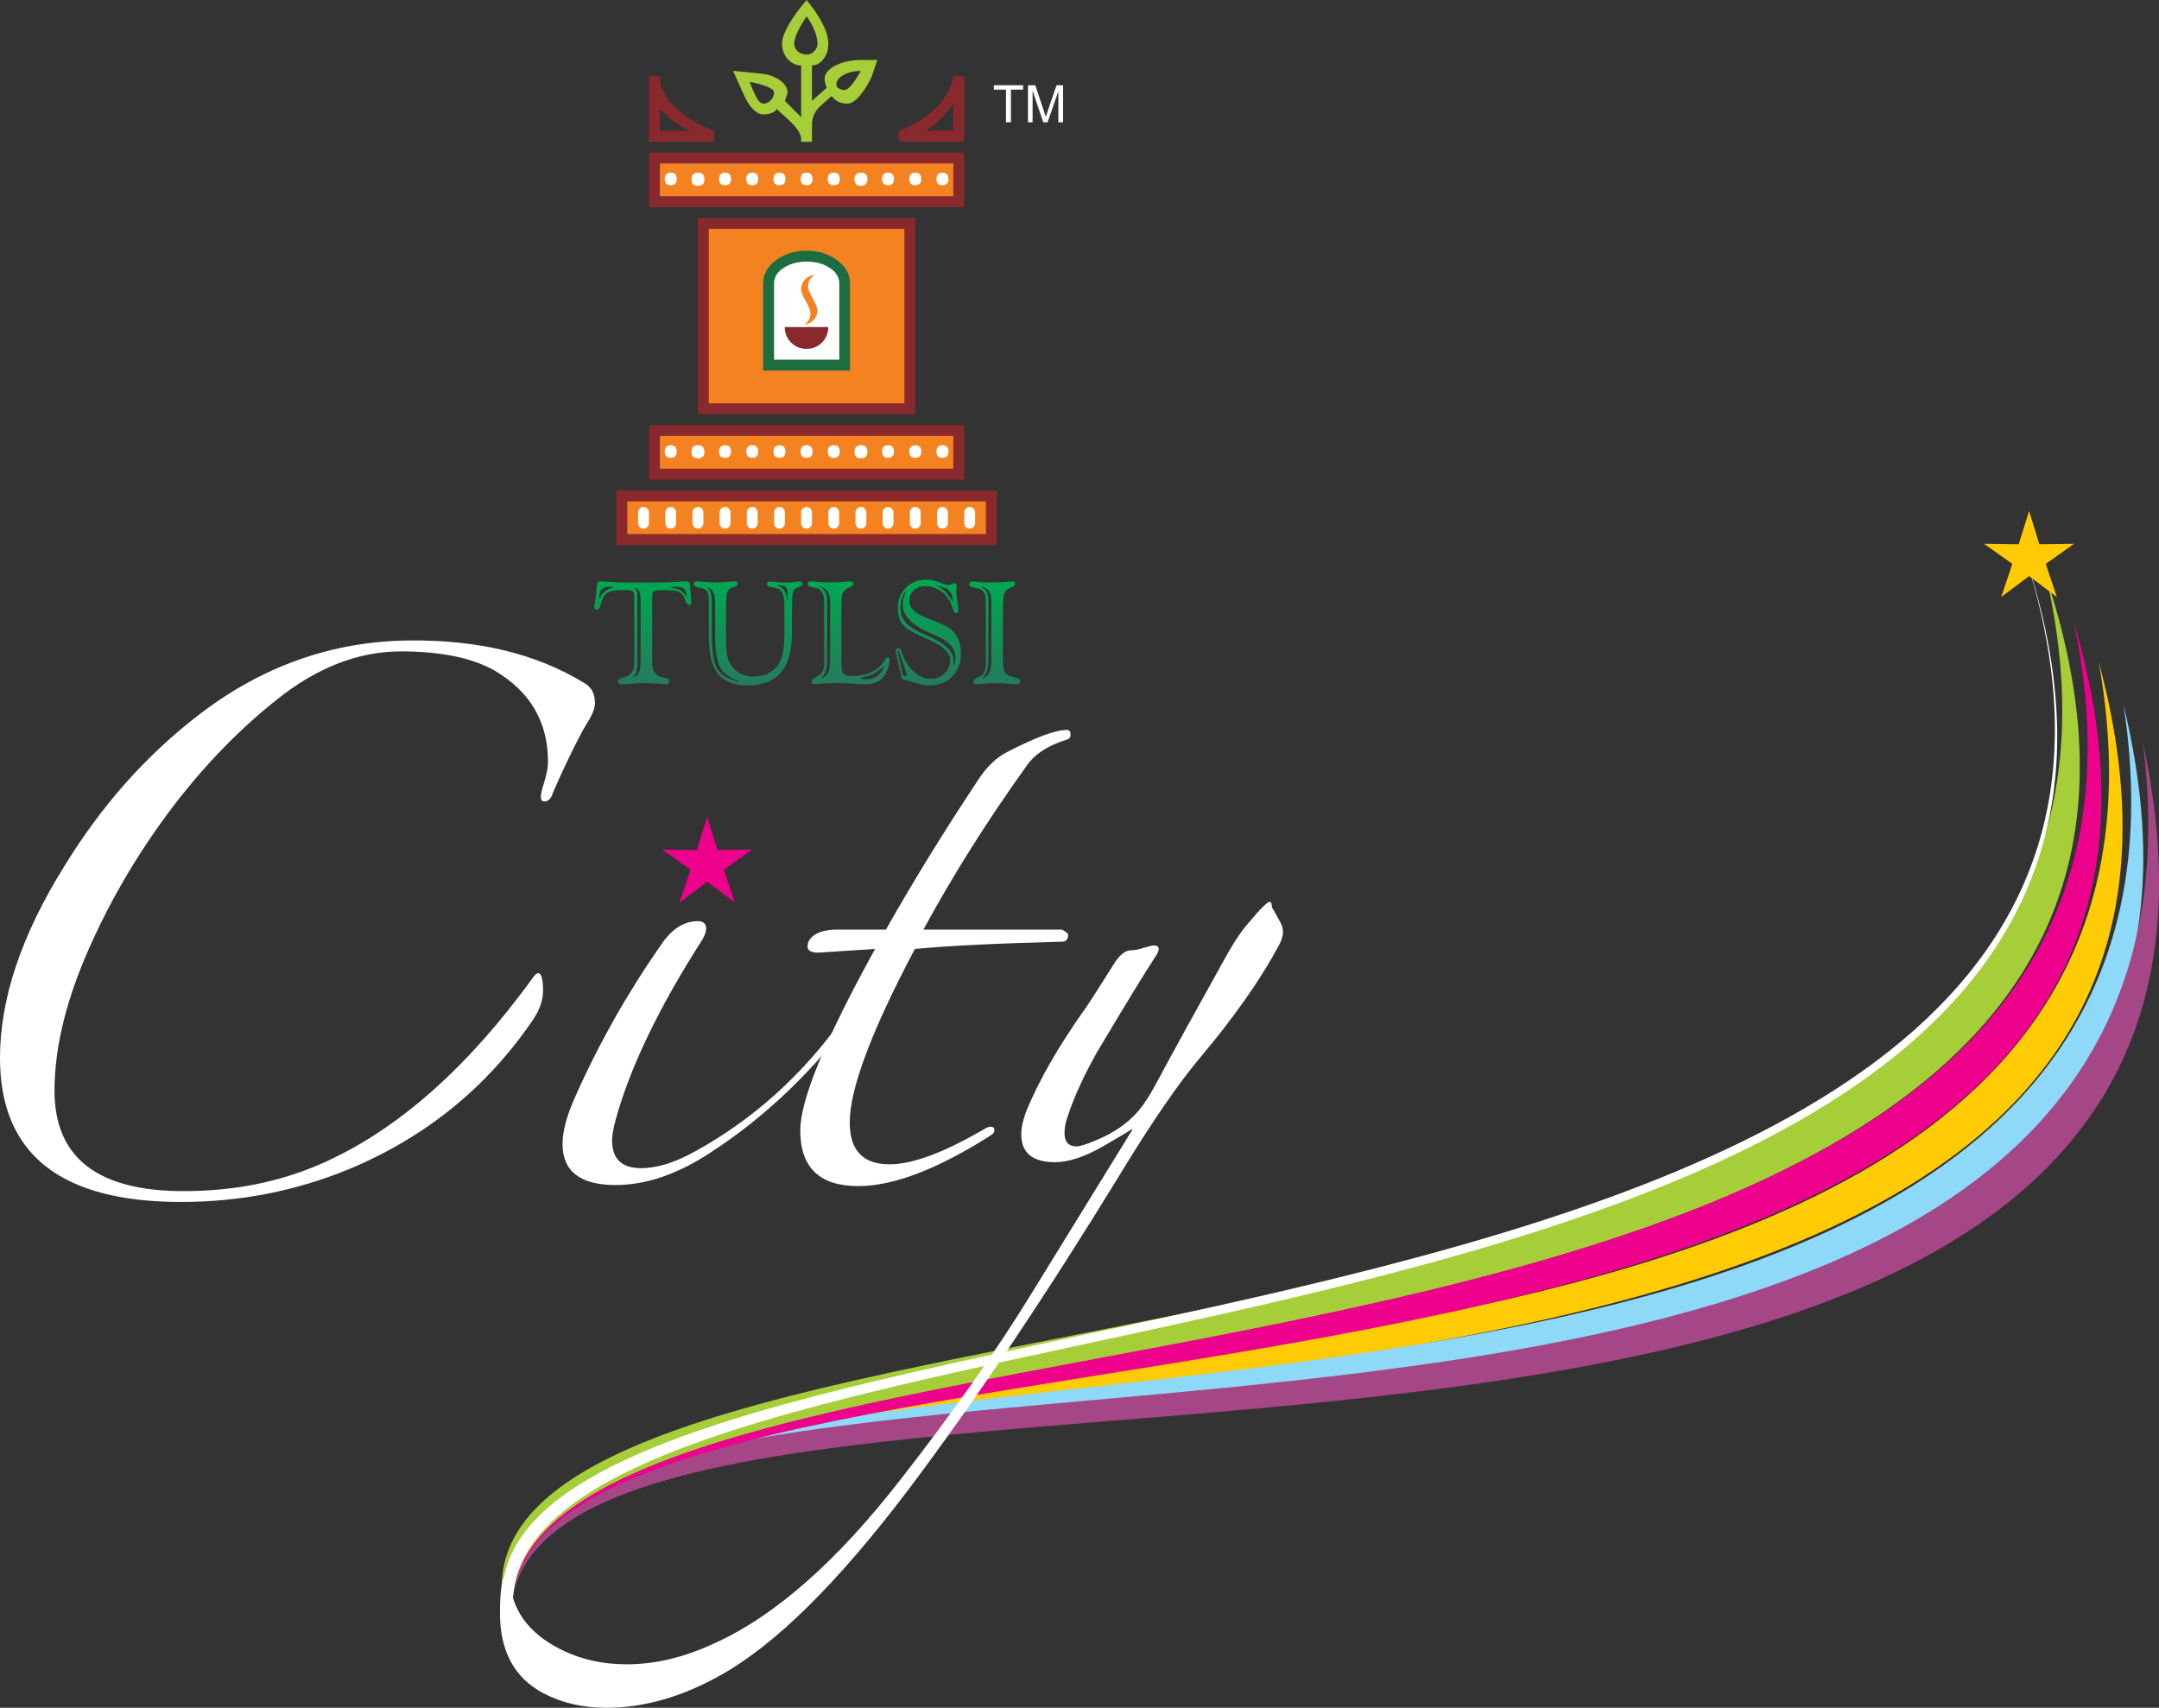
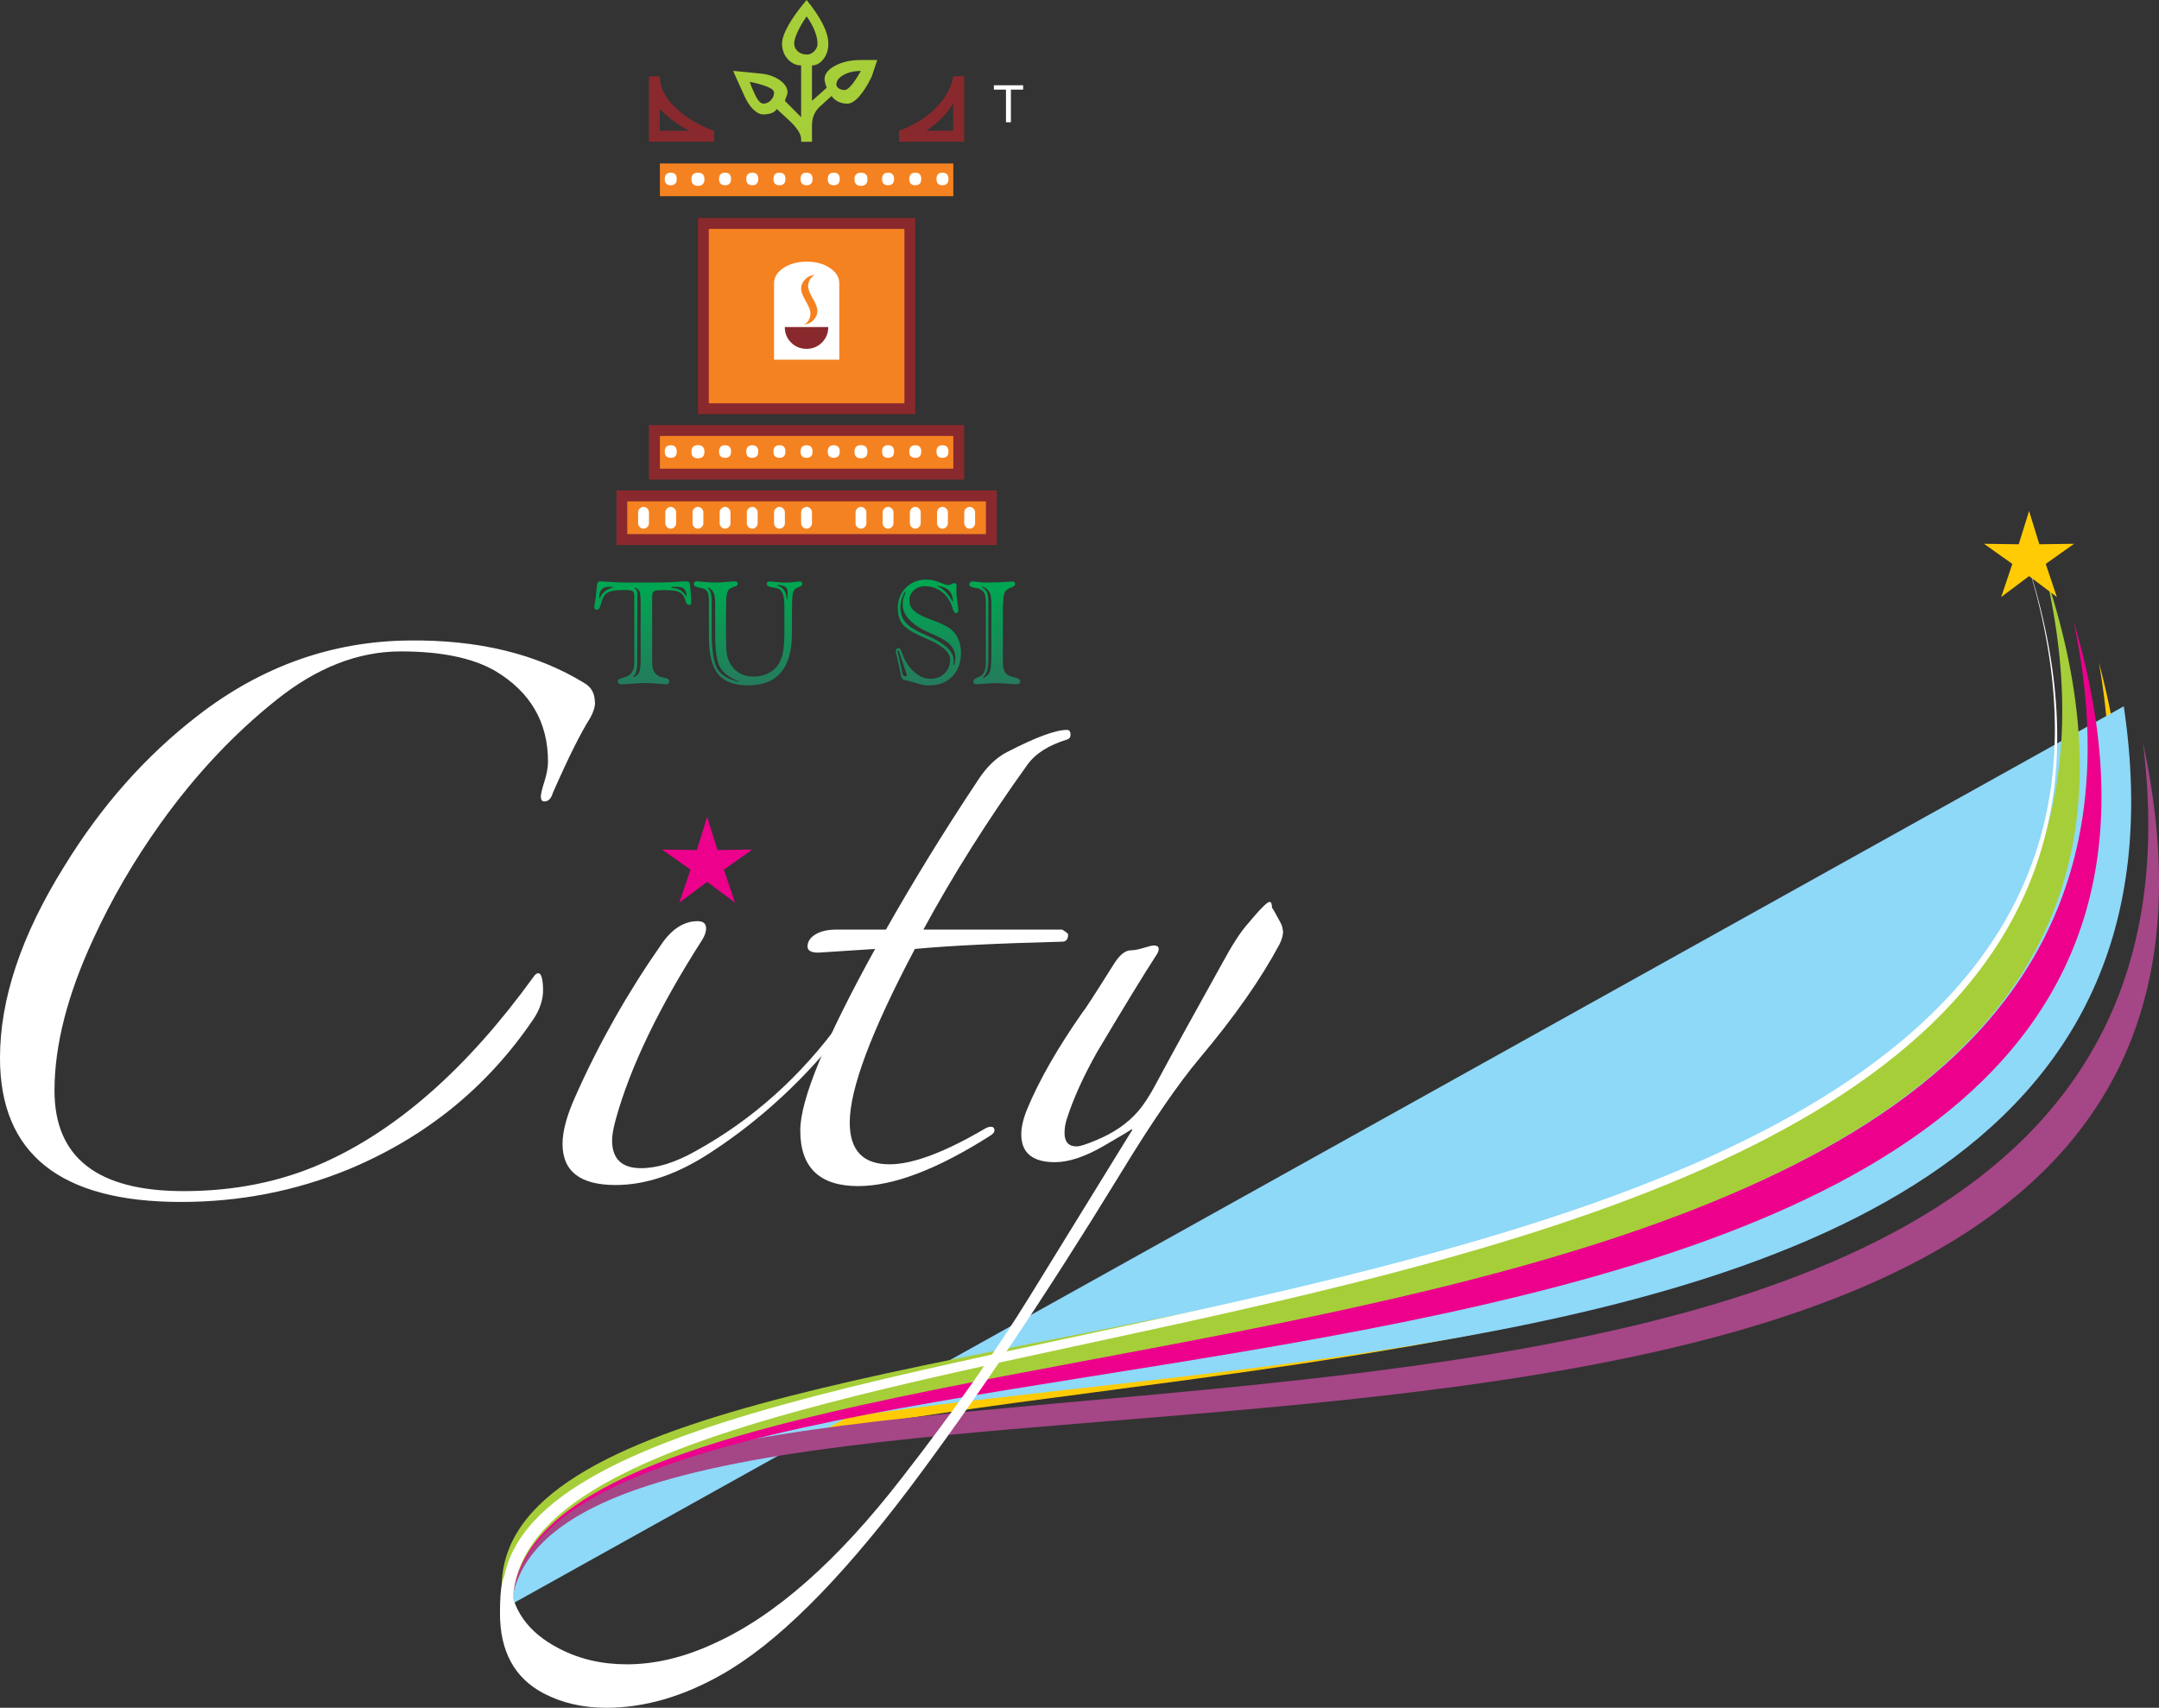
<svg xmlns="http://www.w3.org/2000/svg" xmlns:xlink="http://www.w3.org/1999/xlink" id="Layer_2" data-name="Layer 2" viewBox="0 0 223.03 176.44">
  <rect x="0" y="0" width="223.03" height="176.44" fill="#333333" stroke="none" />
  <defs>
    <style>
      .cls-1 {
        clip-path: url(#clippath-4);
      }

      .cls-1, .cls-2, .cls-3, .cls-4, .cls-5, .cls-6 {
        fill: none;
      }

      .cls-7 {
        fill: url(#linear-gradient-2);
      }

      .cls-2 {
        clip-path: url(#clippath-2);
      }

      .cls-8, .cls-9 {
        fill: #fff;
      }

      .cls-10 {
        fill: #8ed8f8;
      }

      .cls-10, .cls-9, .cls-11, .cls-12, .cls-13, .cls-14, .cls-15, .cls-16, .cls-17 {
        fill-rule: evenodd;
      }

      .cls-11 {
        fill: #89292d;
      }

      .cls-12 {
        fill: #ec008c;
      }

      .cls-13 {
        fill: #a54686;
      }

      .cls-14 {
        fill: #1e6d40;
      }

      .cls-18 {
        fill: url(#linear-gradient-5);
      }

      .cls-3 {
        clip-path: url(#clippath-3);
      }

      .cls-5 {
        clip-path: url(#clippath);
      }

      .cls-15 {
        fill: #a6ce39;
      }

      .cls-16 {
        fill: #ffcb05;
      }

      .cls-19 {
        fill: url(#linear-gradient-3);
      }

      .cls-6 {
        clip-path: url(#clippath-1);
      }

      .cls-20 {
        fill: url(#linear-gradient);
      }

      .cls-17 {
        fill: #f58220;
      }

      .cls-21 {
        fill: url(#linear-gradient-4);
      }
    </style>
    <clipPath id="clippath">
      <path class="cls-4" d="m64.56,60.18h3.54c.51,0,1.05-.02,1.63-.06.58-.04.91-.06.99-.06.24,0,.39.03.46.09.06.06.1.18.11.36l.12,1.53v.13c0,.16-.01.26-.04.28-.02.03-.08.05-.17.05-.17,0-.29-.12-.36-.35-.05-.16-.1-.29-.14-.4-.12-.29-.32-.49-.59-.61-.27-.11-.72-.17-1.35-.17h-.26c-.53,0-.85.04-.96.13-.11.08-.17.28-.17.6v6.69c0,.42.06.75.19.99.13.23.33.41.61.53.1.04.25.07.45.11.35.06.52.17.52.35,0,.11-.03.19-.09.25-.06.05-.15.08-.28.08-.07,0-.34-.02-.82-.06-.48-.05-.92-.07-1.32-.07s-.85.02-1.4.07c-.54.04-.88.06-1,.06-.14,0-.24-.02-.31-.08-.07-.05-.11-.12-.11-.22,0-.16.15-.28.45-.35.19-.05.34-.1.44-.14.28-.11.49-.28.62-.52.13-.24.2-.56.2-.95v-6.79c0-.3-.05-.49-.16-.57-.1-.08-.38-.12-.83-.12-.74,0-1.26.06-1.57.18s-.53.32-.66.62c-.09.2-.18.45-.25.74-.09.34-.23.5-.42.5-.08,0-.14-.03-.18-.08-.04-.05-.06-.14-.06-.25,0-.02,0-.09.04-.22.1-.59.17-1.18.22-1.78.02-.27.05-.44.11-.51.05-.07.15-.1.29-.1.11,0,.44.02.99.06.56.04,1.06.06,1.51.06m-2.65,1.65h.06c.1-.29.26-.52.47-.7.21-.17.51-.32.91-.44v-.05h-.09c-.14,0-.23-.02-.27-.02-.36,0-.64.09-.81.27-.18.18-.27.46-.27.84v.1Zm3.7-1.11l-.04.05c.09.07.16.15.21.24.05.09.07.18.07.28v7.15c0,.39-.04.72-.12.97s-.19.41-.33.47l.03.06c.28-.06.47-.22.59-.46.11-.25.17-.65.17-1.21v-6.03c0-.56-.04-.94-.12-1.13-.08-.19-.23-.32-.45-.39h0Zm3.76-.06v.09c.36,0,.66.08.89.21.23.13.45.34.64.65h.04c-.01-.35-.09-.59-.24-.75-.15-.15-.39-.23-.72-.23-.03,0-.12,0-.27,0-.14,0-.26,0-.35.02h0Z" />
    </clipPath>
    <linearGradient id="linear-gradient" x1="-1064.12" y1="258.23" x2="-1063.16" y2="258.23" gradientTransform="translate(12412.19 -14610.75) rotate(-90) scale(13.8 -47.81)" gradientUnits="userSpaceOnUse">
      <stop offset="0" stop-color="#316c60" />
      <stop offset="1" stop-color="#00a651" />
    </linearGradient>
    <clipPath id="clippath-1">
      <path class="cls-4" d="m75,63.23v2.61c0,.8.03,1.38.09,1.74s.17.67.32.94c.25.45.58.79,1,1.03s.89.35,1.42.35c.5,0,.95-.09,1.36-.26.41-.17.76-.42,1.03-.75.29-.34.49-.77.62-1.29.12-.52.19-1.27.19-2.25v-2.59c0-.61-.04-1.06-.13-1.32-.09-.27-.24-.46-.45-.6-.14-.06-.38-.12-.72-.17-.35-.05-.52-.16-.52-.34,0-.09.03-.16.09-.2s.16-.06.29-.06c.06,0,.27.02.62.06.34.04.66.06.94.06s.56-.02.87-.06c.31-.04.49-.06.53-.06.11,0,.19.02.25.06.05.04.08.1.08.18,0,.14-.1.24-.3.31-.2.08-.35.15-.44.23-.13.08-.21.26-.26.56-.05.29-.07,1-.07,2.1v1.92c0,1.8-.38,3.15-1.14,4.04-.75.9-1.89,1.34-3.41,1.34-1.42,0-2.45-.39-3.08-1.17-.63-.78-.95-2.06-.95-3.85v-3.66c0-.41-.03-.7-.1-.88s-.2-.31-.4-.41c-.16-.06-.36-.12-.61-.16-.3-.05-.45-.17-.45-.34,0-.1.03-.17.09-.21.06-.05.16-.07.29-.07.03,0,.26.02.67.06.41.04.81.06,1.18.06.35,0,.74-.02,1.17-.06s.68-.06.75-.06c.15,0,.25.02.31.06s.09.1.09.19c0,.13-.11.23-.34.3-.22.07-.39.14-.5.22-.14.1-.25.3-.3.6-.06.3-.08.9-.08,1.79m-1.9-2.53v.05c.14.11.25.28.32.52.07.23.1.62.1,1.17v2.76c0,1.99.2,3.3.6,3.94.4.63,1.12,1.07,2.18,1.3v-.05c-.91-.34-1.54-.8-1.89-1.39-.35-.58-.53-1.71-.53-3.38v-3.25c0-.52-.05-.9-.17-1.14-.11-.24-.31-.41-.59-.53h-.02Zm7.2-.25v.06c.31.1.55.26.71.49.16.23.25.54.26.91h.07s0-.11.01-.19c0-.25.02-.42.02-.51,0-.26-.08-.45-.25-.57s-.44-.18-.82-.19Z" />
    </clipPath>
    <linearGradient id="linear-gradient-2" x1="-1064.12" y1="258" x2="-1063.16" y2="258" xlink:href="#linear-gradient" />
    <clipPath id="clippath-2">
      <path class="cls-4" d="m84.79,60.6l-.05.06c.25.12.43.3.54.53s.16.55.16.96v5.85c0,.6-.04,1.04-.13,1.31s-.23.51-.44.71v.06c.33-.15.56-.36.69-.63.13-.28.19-.77.19-1.49v-5.7c0-.49-.07-.86-.23-1.12-.15-.25-.4-.43-.74-.53m2.14,1.81v6.12c0,.6.08.97.24,1.11.16.13.48.2.94.2.5,0,.99-.08,1.48-.24.48-.16.88-.37,1.18-.63.21-.18.39-.4.55-.67.15-.27.28-.4.38-.4.06,0,.11.03.16.09.04.06.06.13.06.21,0,.19-.05.46-.17.79-.11.33-.25.61-.41.85-.2.29-.47.51-.78.64-.32.14-.72.2-1.19.2-.2,0-.61-.02-1.23-.06s-1.14-.06-1.56-.06c-.51,0-1.03.02-1.56.06s-.8.06-.81.06c-.12,0-.21-.02-.27-.07s-.09-.12-.09-.23c0-.13.12-.26.36-.38.15-.08.27-.15.35-.21.2-.11.35-.27.45-.49s.15-.51.15-.88v-5.88c0-.48-.03-.82-.09-1.04-.07-.21-.17-.4-.33-.57-.16-.13-.42-.22-.77-.26-.35-.04-.52-.15-.52-.32,0-.1.03-.18.09-.23s.16-.08.28-.08c.02,0,.25.02.68.06.44.04.86.06,1.27.06.59,0,1.2-.03,1.85-.1.15-.02.23-.02.26-.02.1,0,.17.03.21.08.05.05.07.13.07.23,0,.12-.11.22-.32.3-.22.08-.38.17-.49.28-.15.12-.26.27-.32.45-.06.17-.09.51-.09,1.01v.02Zm1.98,7.64l.03.07c.12.02.23.03.32.04h.21c.46,0,.86-.11,1.19-.35.33-.23.56-.56.69-.99l-.03-.04c-.31.34-.65.61-1.04.81s-.85.35-1.38.44v.02Z" />
    </clipPath>
    <linearGradient id="linear-gradient-3" y1="257.78" y2="257.78" xlink:href="#linear-gradient" />
    <clipPath id="clippath-3">
      <path class="cls-4" d="m93.08,69.76l-.48-2.17c-.01-.06-.03-.11-.04-.17-.01-.05-.02-.08-.02-.1,0-.13.02-.22.07-.27.05-.05.13-.08.24-.08s.22.16.33.49c.11.33.24.63.4.9.33.56.71.99,1.15,1.3.44.31.9.47,1.37.47.6,0,1.09-.18,1.47-.55.38-.36.58-.84.58-1.43,0-.76-.79-1.47-2.38-2.14l-.07-.03c-1.3-.55-2.11-1.04-2.45-1.47s-.5-1.01-.5-1.73c0-.81.28-1.5.83-2.06.56-.56,1.26-.84,2.11-.84.43,0,.88.09,1.34.28.47.18.76.28.89.28.14,0,.27-.03.39-.1.12-.06.21-.1.25-.1.09,0,.16.02.2.07.04.05.06.13.06.26,0,.04,0,.12-.02.23,0,.11-.01.21-.01.3,0,.23.04.57.1,1.01.07.45.11.77.11.96,0,.09-.02.16-.06.2-.04.05-.1.07-.17.07-.15,0-.27-.16-.36-.48-.09-.32-.22-.63-.4-.93-.26-.42-.6-.75-1.04-1s-.89-.37-1.37-.37-.88.14-1.19.42c-.31.28-.47.63-.47,1.05s.15.76.45,1.05c.3.29.85.58,1.64.88.09.03.22.08.41.15.98.38,1.62.72,1.93,1.02.29.28.51.62.67,1.02.15.39.23.83.23,1.3,0,1.03-.3,1.85-.91,2.46s-1.43.91-2.45.91c-.33,0-.75-.08-1.26-.24-.52-.16-.88-.26-1.08-.28-.26-.03-.42-.17-.48-.4-.01-.06-.02-.11-.03-.13m-.31-2.34l.47,2.12c.03.13.07.21.12.26s.13.07.23.07c.02,0,.05-.01.07-.03s.03-.04.03-.07v-.09l-.77-2.32s-.02-.05-.03-.09c-.01-.06-.04-.09-.07-.09-.02,0-.04,0-.05.02,0,0-.02.02-.02.04s0,.06.01.11c0,.02.01.05.01.06h0Zm4.05-6.93v.04c.34.16.63.36.88.61.24.24.48.57.71.97h.07c-.05-.52-.2-.89-.45-1.13-.25-.23-.65-.4-1.21-.48h0Zm-3.26.67l-.06-.03c-.17.29-.29.57-.36.82s-.11.51-.11.77c0,.64.18,1.17.55,1.59.36.42,1.03.84,1.99,1.25l.14.06c1.88.81,2.82,1.66,2.82,2.56v.2c0,.08-.02.17-.03.28l.09.04c.04-.15.08-.29.09-.41.02-.12.03-.23.03-.34,0-.5-.16-.93-.47-1.28-.31-.36-.83-.7-1.55-1.01-.13-.06-.31-.14-.55-.24-1.91-.84-2.87-1.83-2.87-2.98,0-.22.02-.43.08-.64.05-.2.13-.42.24-.63h-.03Z" />
    </clipPath>
    <linearGradient id="linear-gradient-4" x1="-1064.12" y1="257.61" x2="-1063.16" y2="257.61" xlink:href="#linear-gradient" />
    <clipPath id="clippath-4">
      <path class="cls-4" d="m101.44,60.6l-.03.06c.25.12.43.3.53.52.11.22.16.55.16.96v5.85c0,.6-.05,1.04-.13,1.31-.09.27-.23.5-.44.71l.03.06c.32-.14.54-.35.66-.62.13-.27.19-.77.19-1.5v-5.7c0-.49-.07-.86-.23-1.12-.15-.25-.4-.43-.75-.53m2.17,1.81v5.98c0,.43.06.76.19,1.01.13.24.32.39.58.45.11.05.28.1.5.15.35.08.52.2.52.37,0,.11-.03.19-.1.25-.07.05-.17.08-.31.08-.07,0-.35-.02-.83-.06-.49-.04-.94-.06-1.35-.06-.32,0-.69.02-1.11.06-.43.04-.69.06-.78.06-.12,0-.21-.02-.27-.08-.06-.05-.09-.12-.09-.22,0-.15.15-.29.46-.42.13-.05.23-.1.3-.13.17-.1.31-.27.4-.52.09-.24.13-.54.13-.89v-5.88c0-.58-.03-.95-.09-1.13s-.17-.33-.32-.45c-.16-.13-.42-.21-.77-.26s-.53-.16-.53-.34c0-.1.03-.17.1-.23.06-.06.16-.08.27-.08.03,0,.1,0,.22.02.44.06.85.09,1.23.09.9,0,1.72-.03,2.45-.09.09,0,.14-.02.15-.02.11,0,.19.02.24.07.05.05.08.11.08.2,0,.14-.12.25-.37.34s-.42.19-.53.3c-.12.1-.2.25-.26.47-.06.22-.08.54-.08.97h-.03Z" />
    </clipPath>
    <linearGradient id="linear-gradient-5" y1="257.47" y2="257.47" xlink:href="#linear-gradient" />
  </defs>
  <g id="Layer_2-2" data-name="Layer 2">
    <g id="Layer_1-2" data-name="Layer 1-2">
      <path class="cls-16" d="m216.81,68.41c16.52,93.2-165.35,58.42-164.97,96.45l1.02.89c3.01-37.28,189.8-1.39,163.95-97.34" />
-       <path class="cls-10" d="m219.39,72.97c13.95,93.62-166.89,53.84-167.55,91.86l1,.91c4.03-37.18,189.76,3.85,166.56-92.78" />
+       <path class="cls-10" d="m219.39,72.97c13.95,93.62-166.89,53.84-167.55,91.86l1,.91" />
      <path class="cls-13" d="m221.36,76.67c11.89,93.91-168.03,50.13-169.53,88.14l.98.94c4.85-37.08,189.63,8.04,168.55-89.07" />
      <path class="cls-12" d="m214.17,64.02c19.73,91.96-163.18,62.63-162.32,100.88l1.04.86c2.01-37.34,189.69-6.52,161.27-101.74" />
      <path class="cls-15" d="m211.41,59.7c20.67,91.79-162.53,66.52-159.55,105.23l1.07.83c1-37.38,189.45-11.65,158.48-106.06" />
      <path class="cls-9" d="m208.54,55.46c32.4,92.74-156.66,72.1-156.66,109.5l1.09.8c0-37.4,189.06-16.77,155.57-110.3" />
      <path class="cls-8" d="m132.55,96.17c0,.42-.12.88-.37,1.38-1.91,3.58-4.65,7.5-8.23,11.75-2.24,2.67-4.99,6.67-8.23,12-7.65,12.5-14.92,23.34-21.81,32.51-7.31,9.67-13.79,16.09-19.45,19.25-3.99,2.25-7.94,3.38-11.84,3.38-2.41,0-4.57-.5-6.48-1.5-2.99-1.58-4.49-4.33-4.49-8.25,0-2.67.25-4,.75-4,.17,0,.25.13.25.38.17,3.17,1.87,5.58,5.11,7.25,2.08,1.08,4.4,1.63,6.98,1.63,2.91,0,5.9-.71,8.97-2.13,6.32-2.83,12.8-8.54,19.45-17.13,5.32-6.83,9.72-13.09,13.21-18.75,3.49-5.67,6.98-11.34,10.47-17,.08-.08.12-.17.12-.25h-.12c.08,0-.85.56-2.8,1.69-1.95,1.13-3.64,1.69-5.05,1.69-2.33,0-3.49-.96-3.49-2.88,0-.75.21-1.63.62-2.63,1.25-3,3.16-6.33,5.73-10,.17-.17,1.25-1.83,3.24-5,.58-.92,1.16-1.38,1.74-1.38.33,0,.77-.08,1.31-.25s.89-.25,1.06-.25c.33,0,.5.12.5.37,0,.17-.08.38-.25.63-1.25,1.92-3.28,5.25-6.11,10-1.41,2.5-2.45,4.79-3.12,6.88-.17.5-.25,1-.25,1.5,0,.92.42,1.38,1.25,1.38.33,0,1-.21,1.99-.63,1.83-.75,3.28-1.75,4.36-3,.58-.67,1.21-1.63,1.87-2.88,1.74-3.25,3.99-7.33,6.73-12.25,1.08-2,1.99-3.42,2.74-4.25,1.25-1.5,1.99-2.25,2.24-2.25.17,0,.25.21.25.62,0-.08.29.42.87,1.5.17.33.25.62.25.88" />
      <path class="cls-8" d="m110.59,75.91c0,.25-.12.42-.37.5-1.91.58-3.28,1.46-4.11,2.63-4.07,5.67-7.65,11.34-10.72,17h14.33c.42.25.62.42.62.5,0,.5-.21.75-.62.75-6.65.17-11.72.42-15.21.75-4.49,8.48-6.73,14.46-6.73,17.92,0,2.9,1.37,4.33,4.11,4.33,2.41,0,5.73-1.25,9.97-3.75.17-.08.33-.13.5-.13.25,0,.37.13.37.38,0,.17-.12.33-.37.5-5.48,3.5-10.06,5.25-13.71,5.25-3.99,0-5.98-1.92-5.98-5.75,0-3.17,2.58-9.42,7.73-18.75-1.33.08-3.28.21-5.86.38-.75,0-1.12-.21-1.12-.63,0-.5.27-.92.81-1.25s1.27-.5,2.18-.5h5.11c2.83-5,5.98-10.13,9.47-15.38.91-1.42,1.95-2.42,3.12-3,2.91-1.5,4.94-2.25,6.11-2.25.25,0,.37.17.37.5" />
      <path class="cls-8" d="m87.65,105.42c0,.25-.08.46-.25.63-4.07,5.25-8.73,9.59-13.96,13-3.41,2.25-6.69,3.38-9.85,3.38-3.66,0-5.48-1.42-5.48-4.25,0-1.33.46-3,1.37-5,2.41-5.42,5.36-10.63,8.85-15.63,1.08-1.58,2.33-2.38,3.74-2.38.58,0,.87.25.87.75,0,.33-.12.71-.37,1.13-4.49,7-7.48,13.21-8.97,18.63-.25.92-.37,1.63-.37,2.13,0,1.92,1,2.88,2.99,2.88,1.66,0,3.53-.58,5.61-1.75,5.9-3.25,10.93-7.75,15.08-13.5.17-.25.33-.38.5-.38s.25.13.25.38" />
      <path class="cls-8" d="m61.47,72.54c0,.5-.17,1.04-.5,1.63-1,1.58-2.29,4.17-3.86,7.75-.17.58-.46.88-.87.88-.25,0-.37-.17-.37-.5,0-.25.12-.77.37-1.56s.37-1.48.37-2.06c0-4.08-1.83-7.21-5.48-9.38-2.33-1.33-5.57-2-9.72-2-4.4,0-8.68,1.67-12.84,5-4.4,3.5-8.39,7.75-11.97,12.75-2.74,3.83-5.07,7.83-6.98,12-2.66,5.75-3.99,10.96-3.99,15.63,0,6.92,4.45,10.38,13.34,10.38,5.24,0,10.01-.96,14.33-2.88,7.73-3.42,15-9.84,21.81-19.25.17-.25.33-.38.5-.38s.29.17.37.5c.08.33.12.75.12,1.25,0,1-.33,2-1,3-4.74,7-11.09,12.17-19.07,15.5-5.48,2.25-11.26,3.38-17.33,3.38-12.46,0-18.7-4.96-18.7-14.88,0-6.08,2.2-12.67,6.61-19.75,3.82-6.25,8.43-11.46,13.84-15.63,6.57-5.08,13.84-7.67,21.81-7.75,7.15-.08,13.17,1.38,18.07,4.38.75.42,1.12,1.08,1.12,2" />
      <polyline class="cls-16" points="209.61 52.79 210.67 56.23 214.26 56.18 211.33 58.26 212.48 61.68 209.61 59.52 206.73 61.68 207.88 58.26 204.95 56.18 208.54 56.23 209.61 52.79" />
      <polyline class="cls-12" points="73.05 84.38 74.12 87.82 77.71 87.77 74.78 89.85 75.93 93.26 73.05 91.11 70.17 93.26 71.33 89.85 68.39 87.77 71.99 87.82 73.05 84.38" />
      <g class="cls-5">
        <rect class="cls-20" x="61.4" y="60.06" width="10.01" height="10.64" />
      </g>
      <g class="cls-6">
        <rect class="cls-7" x="71.65" y="60.06" width="11.22" height="10.75" />
      </g>
      <g class="cls-2">
-         <rect class="cls-19" x="83.44" y="60.06" width="8.48" height="10.64" />
-       </g>
+         </g>
      <g class="cls-3">
        <rect class="cls-21" x="92.55" y="59.88" width="6.75" height="10.94" />
      </g>
      <g class="cls-1">
        <rect class="cls-18" x="100.11" y="60.06" width="5.28" height="10.64" />
      </g>
      <polyline class="cls-11" points="63.68 56.31 63.68 50.67 102.97 50.67 102.97 56.31 63.68 56.31" />
      <polyline class="cls-11" points="67.04 49.55 67.04 43.92 99.6 43.92 99.6 49.55 67.04 49.55" />
-       <polyline class="cls-11" points="67.04 21.4 67.04 15.77 99.6 15.77 99.6 21.4 67.04 21.4" />
      <polyline class="cls-11" points="72.1 42.79 72.1 22.52 94.55 22.52 94.55 42.79 72.1 42.79" />
      <polyline class="cls-17" points="73.22 41.67 93.43 41.67 93.43 23.65 73.22 23.65 73.22 41.67" />
-       <path class="cls-14" d="m78.83,38.29v-9.01c0-.94.44-1.74,1.32-2.39.88-.66,1.94-.99,3.17-.99s2.29.33,3.17.99,1.32,1.45,1.32,2.39v9.01h-8.98" />
      <path class="cls-11" d="m92.87,14.64v-1.13c1.53-.56,2.8-1.34,3.79-2.34.99-.99,1.6-2.09,1.82-3.29h1.12v6.76h-6.74m5.61-1.13v-2.82c-.26.45-.63.92-1.09,1.41-.47.49-1.04.96-1.71,1.41h2.81-.01Z" />
      <path class="cls-11" d="m67.04,14.64v-6.76h1.12c0,1.09.51,2.15,1.54,3.18s2.39,1.85,4.07,2.45v1.13h-6.74m1.12-1.13h3.09c-1.05-.49-2.08-1.24-3.09-2.25v2.25Z" />
      <path class="cls-15" d="m82.76,14.64v-.28c0-.26-.11-.56-.34-.9-.22-.34-.54-.69-.95-1.07l-1.23-1.13c-.11.19-.29.33-.53.42s-.53.14-.87.14-.68-.18-1.04-.53-.66-.84-.93-1.44c-.82-1.8-1.2-2.65-1.12-2.53l2.81.28c.79.07,1.45.3,1.99.68.54.38.81.81.81,1.3,0,.04-.09.32-.28.84l1.68,1.69v-5.35c-.52,0-.98-.22-1.38-.65-.39-.43-.59-.97-.59-1.6,0-.49.22-1.12.65-1.89s1.06-1.64,1.88-2.62c.71.86,1.26,1.68,1.66,2.45.39.77.59,1.45.59,2.06,0,.64-.17,1.17-.51,1.6-.34.43-.73.65-1.18.65v3.66l1.52-1.35c-.15-.41-.22-.71-.22-.9,0-.53.36-.99,1.09-1.38.73-.39,1.62-.59,2.67-.59h1.68l-.56,1.69c-.41.86-.84,1.55-1.29,2.06-.45.51-.86.76-1.24.76-.34,0-.65-.07-.93-.2s-.51-.33-.7-.59l-1.18,1.07c-.26.23-.47.51-.62.84-.15.34-.22.71-.22,1.13v1.69h-1.12m-3.93-3.94c.3,0,.56-.11.79-.34.22-.23.34-.49.34-.79,0-.23-.23-.43-.7-.62-.47-.19-1.08-.36-1.82-.51.26.71.51,1.27.73,1.66.22.39.45.59.67.59h-.01Zm4.49-5.07c.3,0,.56-.11.79-.34.22-.23.34-.49.34-.79,0-.38-.09-.81-.28-1.3s-.47-.99-.84-1.52c-.41.6-.73,1.14-.95,1.63-.22.49-.34.88-.34,1.18s.12.56.36.79.55.34.93.34h-.01Zm3.93,3.66c.37,0,.94-.66,1.68-1.97-.71,0-1.31.14-1.8.42-.49.28-.73.61-.73.99,0,.15.08.28.25.39.17.11.36.17.59.17h.01Z" />
      <polyline class="cls-17" points="68.17 20.27 98.48 20.27 98.48 16.89 68.17 16.89 68.17 20.27" />
      <path class="cls-9" d="m79.96,37.16h6.74v-7.88c0-.64-.33-1.17-.98-1.6s-1.45-.65-2.39-.65-1.73.22-2.39.65c-.66.43-.98.97-.98,1.6v7.88" />
      <polyline class="cls-17" points="68.17 48.42 98.48 48.42 98.48 45.04 68.17 45.04 68.17 48.42" />
      <polyline class="cls-17" points="64.8 55.18 101.85 55.18 101.85 51.8 64.8 51.8 64.8 55.18" />
      <path class="cls-17" d="m83.04,33.5c.19-.04.35-.17.48-.39.13-.23.2-.47.2-.73,0-.3-.16-.72-.48-1.27-.32-.54-.48-.97-.48-1.27,0-.38.14-.7.42-.99.28-.28.61-.42.98-.42-.22.11-.39.27-.51.48-.11.21-.17.42-.17.65,0,.3.16.72.48,1.27.32.54.48.97.48,1.27,0,.38-.14.7-.42.99-.28.28-.61.42-.98.42" />
      <path class="cls-11" d="m83.32,36.04c-.64,0-1.17-.22-1.6-.65s-.65-.97-.65-1.6h4.49c0,.64-.22,1.17-.65,1.6s-.96.65-1.6.65" />
      <path class="cls-9" d="m69.29,19.14c-.41,0-.62-.22-.62-.65s.21-.65.62-.65.62.22.62.65-.21.65-.62.65" />
      <path class="cls-9" d="m72.1,19.2c-.45,0-.67-.23-.67-.68s.22-.68.67-.68.67.23.67.68-.22.68-.67.68" />
      <path class="cls-9" d="m74.9,19.14c-.41,0-.62-.22-.62-.65s.21-.65.62-.65.62.22.62.65-.21.65-.62.65" />
      <path class="cls-9" d="m77.71,19.14c-.41,0-.62-.22-.62-.65s.21-.65.62-.65.62.22.62.65-.21.65-.62.65" />
      <path class="cls-9" d="m80.52,19.14c-.41,0-.62-.22-.62-.65s.21-.65.62-.65.62.22.62.65-.21.65-.62.65" />
      <path class="cls-9" d="m83.32,19.14c-.41,0-.62-.22-.62-.65s.21-.65.62-.65.62.22.62.65-.21.65-.62.65" />
      <path class="cls-9" d="m86.13,19.14c-.41,0-.62-.22-.62-.65s.21-.65.62-.65.62.22.62.65-.21.65-.62.65" />
      <path class="cls-9" d="m88.94,19.2c-.45,0-.67-.23-.67-.68s.22-.68.67-.68.67.23.67.68-.22.68-.67.68" />
      <path class="cls-9" d="m91.74,19.14c-.41,0-.62-.22-.62-.65s.21-.65.62-.65.62.22.62.65-.21.65-.62.65" />
      <path class="cls-9" d="m94.55,19.14c-.41,0-.62-.22-.62-.65s.21-.65.62-.65.62.22.62.65-.21.65-.62.65" />
      <path class="cls-9" d="m97.36,19.14c-.41,0-.62-.22-.62-.65s.21-.65.62-.65.62.22.62.65-.21.65-.62.65" />
      <path class="cls-9" d="m69.29,47.3c-.41,0-.62-.22-.62-.65s.21-.65.62-.65.62.22.62.65-.21.65-.62.65" />
      <path class="cls-9" d="m72.1,47.35c-.45,0-.67-.23-.67-.68s.22-.68.67-.68.67.23.67.68-.22.68-.67.68" />
      <path class="cls-9" d="m74.9,47.3c-.41,0-.62-.22-.62-.65s.21-.65.62-.65.62.22.62.65-.21.65-.62.65" />
      <path class="cls-9" d="m77.71,47.3c-.41,0-.62-.22-.62-.65s.21-.65.62-.65.62.22.62.65-.21.65-.62.65" />
      <path class="cls-9" d="m80.52,47.3c-.41,0-.62-.22-.62-.65s.21-.65.62-.65.62.22.62.65-.21.65-.62.65" />
      <path class="cls-9" d="m86.13,47.3c-.41,0-.62-.22-.62-.65s.21-.65.62-.65.62.22.62.65-.21.65-.62.65" />
      <path class="cls-9" d="m88.94,47.35c-.45,0-.67-.23-.67-.68s.22-.68.67-.68.67.23.67.68-.22.68-.67.68" />
      <path class="cls-9" d="m91.74,47.3c-.41,0-.62-.22-.62-.65s.21-.65.62-.65.62.22.62.65-.21.65-.62.65" />
      <path class="cls-9" d="m94.55,47.3c-.41,0-.62-.22-.62-.65s.21-.65.62-.65.62.22.62.65-.21.65-.62.65" />
      <path class="cls-9" d="m97.36,47.3c-.41,0-.62-.22-.62-.65s.21-.65.62-.65.62.22.62.65-.21.65-.62.65" />
      <path class="cls-9" d="m83.32,47.3c-.41,0-.62-.22-.62-.65s.21-.65.62-.65.62.22.62.65-.21.65-.62.65" />
-       <path class="cls-9" d="m86.13,54.62c-.15,0-.28-.06-.39-.17-.11-.11-.17-.24-.17-.39v-1.13c0-.15.06-.28.17-.39s.24-.17.39-.17.28.06.39.17c.11.11.17.24.17.39v1.13c0,.15-.06.28-.17.39s-.24.17-.39.17" />
      <path class="cls-9" d="m88.94,54.62c-.15,0-.28-.06-.39-.17-.11-.11-.17-.24-.17-.39v-1.13c0-.15.06-.28.17-.39s.24-.17.39-.17.28.06.39.17c.11.11.17.24.17.39v1.13c0,.15-.06.28-.17.39s-.24.17-.39.17" />
      <path class="cls-9" d="m91.74,54.62c-.15,0-.28-.06-.39-.17-.11-.11-.17-.24-.17-.39v-1.13c0-.15.06-.28.17-.39s.24-.17.39-.17.28.06.39.17c.11.11.17.24.17.39v1.13c0,.15-.06.28-.17.39s-.24.17-.39.17" />
      <path class="cls-9" d="m94.55,54.62c-.15,0-.28-.06-.39-.17-.11-.11-.17-.24-.17-.39v-1.13c0-.15.06-.28.17-.39s.24-.17.39-.17.28.06.39.17c.11.11.17.24.17.39v1.13c0,.15-.06.28-.17.39s-.24.17-.39.17" />
      <path class="cls-9" d="m97.36,54.62c-.15,0-.28-.06-.39-.17-.11-.11-.17-.24-.17-.39v-1.13c0-.15.06-.28.17-.39s.24-.17.39-.17.28.06.39.17c.11.11.17.24.17.39v1.13c0,.15-.06.28-.17.39s-.24.17-.39.17" />
      <path class="cls-9" d="m100.17,54.62c-.15,0-.28-.06-.39-.17-.11-.11-.17-.24-.17-.39v-1.13c0-.15.06-.28.17-.39s.24-.17.39-.17.28.06.39.17c.11.11.17.24.17.39v1.13c0,.15-.06.28-.17.39s-.24.17-.39.17" />
      <path class="cls-9" d="m66.48,54.62c-.15,0-.28-.06-.39-.17-.11-.11-.17-.24-.17-.39v-1.13c0-.15.06-.28.17-.39s.24-.17.39-.17.28.06.39.17c.11.11.17.24.17.39v1.13c0,.15-.06.28-.17.39s-.24.17-.39.17" />
      <path class="cls-9" d="m69.29,54.62c-.15,0-.28-.06-.39-.17-.11-.11-.17-.24-.17-.39v-1.13c0-.15.06-.28.17-.39s.24-.17.39-.17.28.06.39.17c.11.11.17.24.17.39v1.13c0,.15-.06.28-.17.39s-.24.17-.39.17" />
      <path class="cls-9" d="m72.1,54.62c-.15,0-.28-.06-.39-.17-.11-.11-.17-.24-.17-.39v-1.13c0-.15.06-.28.17-.39s.24-.17.39-.17.28.06.39.17c.11.11.17.24.17.39v1.13c0,.15-.06.28-.17.39s-.24.17-.39.17" />
      <path class="cls-9" d="m74.9,54.62c-.15,0-.28-.06-.39-.17-.11-.11-.17-.24-.17-.39v-1.13c0-.15.06-.28.17-.39s.24-.17.39-.17.28.06.39.17c.11.11.17.24.17.39v1.13c0,.15-.06.28-.17.39s-.24.17-.39.17" />
      <path class="cls-9" d="m77.71,54.62c-.15,0-.28-.06-.39-.17-.11-.11-.17-.24-.17-.39v-1.13c0-.15.06-.28.17-.39s.24-.17.39-.17.28.06.39.17c.11.11.17.24.17.39v1.13c0,.15-.06.28-.17.39s-.24.17-.39.17" />
      <path class="cls-9" d="m80.52,54.62c-.15,0-.28-.06-.39-.17-.11-.11-.17-.24-.17-.39v-1.13c0-.15.06-.28.17-.39s.24-.17.39-.17.28.06.39.17c.11.11.17.24.17.39v1.13c0,.15-.06.28-.17.39s-.24.17-.39.17" />
      <path class="cls-9" d="m83.32,54.62c-.15,0-.28-.06-.39-.17-.11-.11-.17-.24-.17-.39v-1.13c0-.15.06-.28.17-.39s.24-.17.39-.17.28.06.39.17c.11.11.17.24.17.39v1.13c0,.15-.06.28-.17.39s-.24.17-.39.17" />
      <polyline class="cls-8" points="103.92 12.63 103.92 9.26 102.67 9.26 102.67 8.81 105.69 8.81 105.69 9.26 104.43 9.26 104.43 12.63 103.92 12.63" />
-       <path class="cls-8" d="m106.19,12.63v-3.82h.76l.9,2.7c.08.25.14.44.18.57.04-.14.11-.34.2-.61l.91-2.66h.68v3.82h-.49v-3.2l-1.11,3.2h-.45l-1.1-3.25v3.25h-.49" />
    </g>
  </g>
</svg>